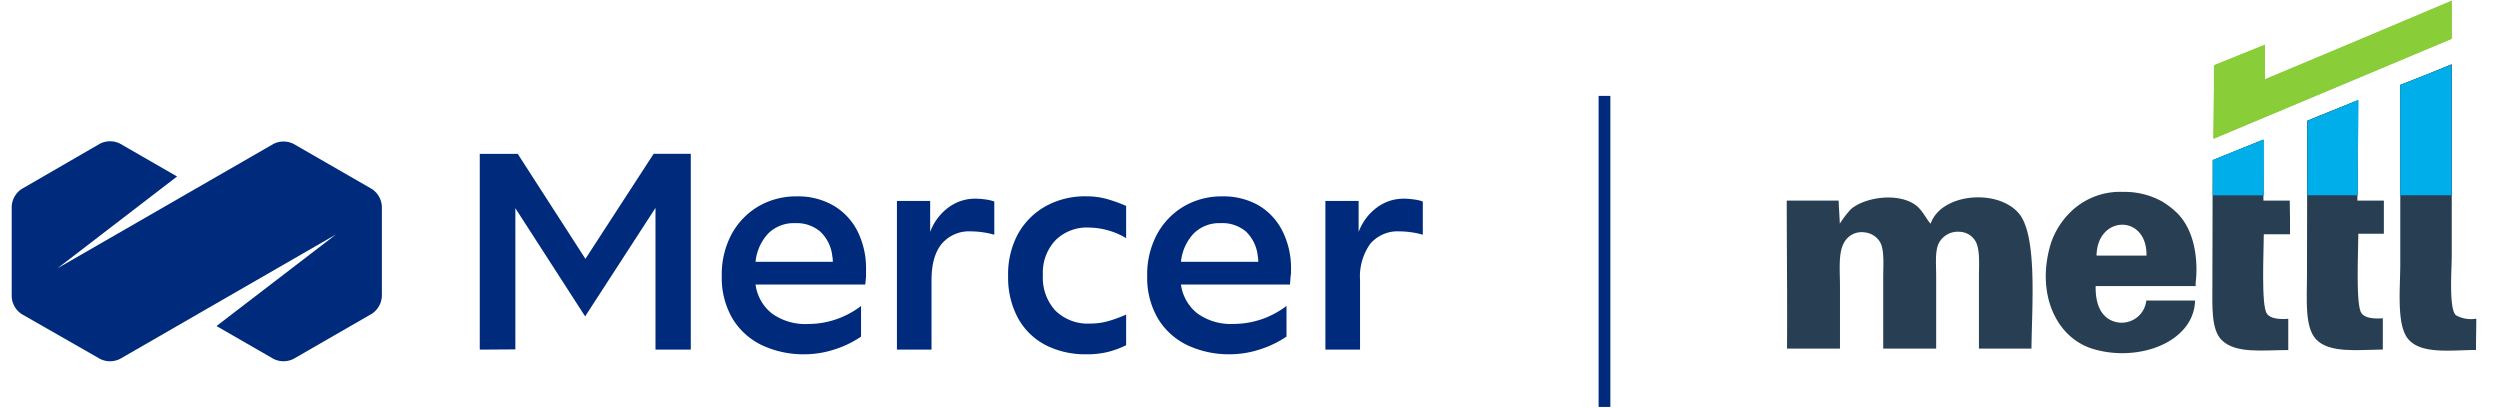
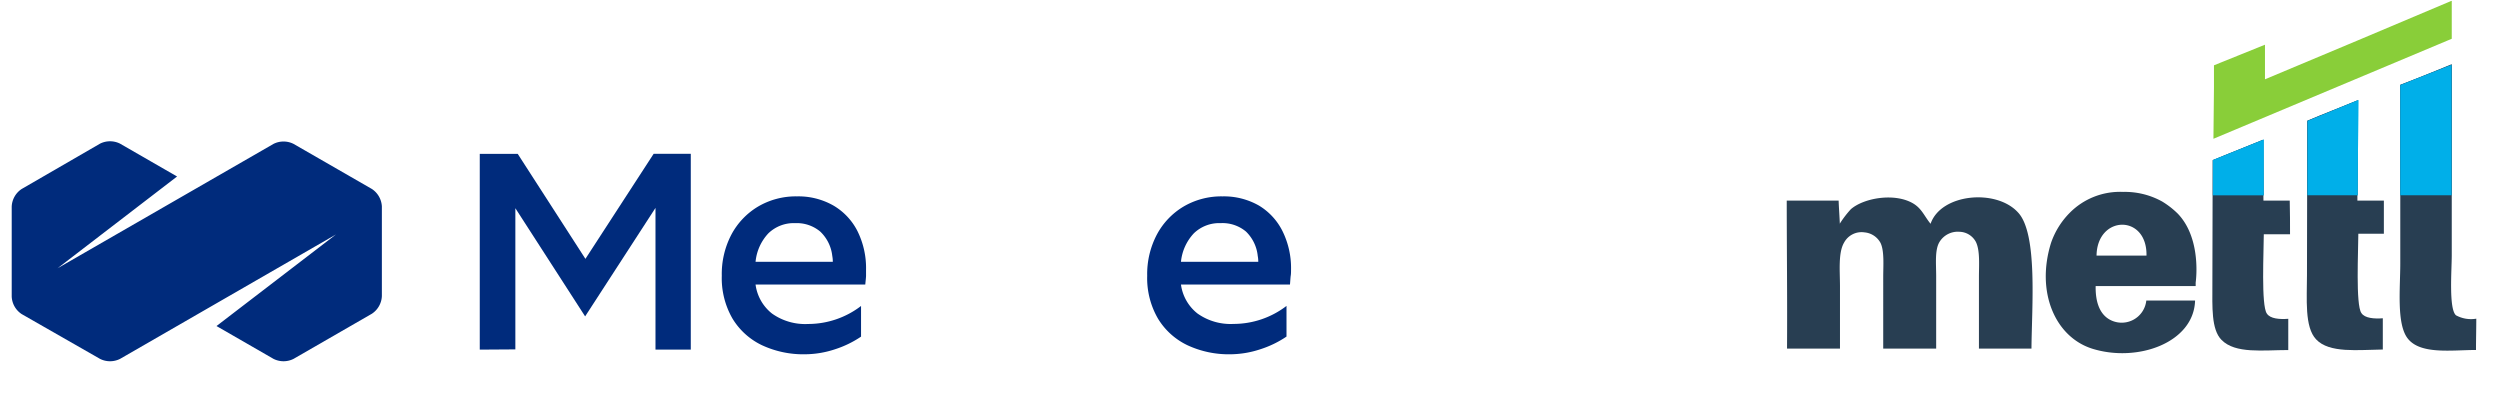
<svg xmlns="http://www.w3.org/2000/svg" id="Layer_1" data-name="Layer 1" viewBox="0 0 424.95 69.31">
  <defs>
    <style>.cls-1{fill:#002b7c;}.cls-2{fill:#89ce39;}.cls-3{fill:#00afe9;}.cls-4{fill:#283e52;}.cls-5{fill:none;stroke:#002b7c;stroke-miterlimit:10;stroke-width:2px;}</style>
  </defs>
  <path class="cls-1" d="M81.55,59.43V26.15H88L99.51,44l11.6-17.86h6.31V59.43h-6V35.34L99.46,53.78,87.6,35.39v24Z" />
  <path class="cls-1" d="M136.83,60.22a16.6,16.6,0,0,1-7.31-1.54,11.77,11.77,0,0,1-5-4.51,13.7,13.7,0,0,1-1.83-7.31,14.4,14.4,0,0,1,1.64-7,12.25,12.25,0,0,1,4.53-4.75,12.66,12.66,0,0,1,6.61-1.73,12,12,0,0,1,6.2,1.56,10.56,10.56,0,0,1,4.09,4.36,14.13,14.13,0,0,1,1.45,6.56c0,.35,0,.7,0,1s-.07.84-.13,1.51H128.43a7.53,7.53,0,0,0,2.8,4.93,9.73,9.73,0,0,0,6.13,1.77,14.8,14.8,0,0,0,9-3.06v5.21a17.32,17.32,0,0,1-4.49,2.17A16.42,16.42,0,0,1,136.83,60.22Zm-1.66-22.29a6.19,6.19,0,0,0-4.56,1.73,8.18,8.18,0,0,0-2.18,4.84h13.13a5.05,5.05,0,0,0-.09-1,6.7,6.7,0,0,0-2.05-4.14A6.2,6.2,0,0,0,135.17,37.93Z" />
-   <path class="cls-1" d="M152.46,59.43V34.16h5.65l0,5.26a9.09,9.09,0,0,1,3.06-4.12,7.58,7.58,0,0,1,4.64-1.53,12.16,12.16,0,0,1,1.67.13,7,7,0,0,1,1.53.35V39.9a12.86,12.86,0,0,0-1.84-.4,14.79,14.79,0,0,0-2.1-.17,6.09,6.09,0,0,0-5,2.12c-1.16,1.42-1.73,3.47-1.73,6.16V59.43Z" />
-   <path class="cls-1" d="M184.72,60.22a14.82,14.82,0,0,1-7.1-1.62A11.33,11.33,0,0,1,173,54a14.49,14.49,0,0,1-1.64-7A14.5,14.5,0,0,1,173,39.83a12.17,12.17,0,0,1,4.69-4.75,13.76,13.76,0,0,1,6.94-1.71,12.77,12.77,0,0,1,3.64.49A26.56,26.56,0,0,1,191.42,35v5.48a12.27,12.27,0,0,0-3.13-1.34,12.57,12.57,0,0,0-3.22-.46,7.54,7.54,0,0,0-5.67,2.17,8,8,0,0,0-2.13,5.89,8.26,8.26,0,0,0,2.13,6.06A7.84,7.84,0,0,0,185.29,55a11.26,11.26,0,0,0,2.93-.37,23.28,23.28,0,0,0,3.2-1.16v5.21a15.68,15.68,0,0,1-3.09,1.14A14.4,14.4,0,0,1,184.72,60.22Z" />
  <path class="cls-1" d="M209.15,60.22a16.6,16.6,0,0,1-7.31-1.54,11.77,11.77,0,0,1-5-4.51A13.7,13.7,0,0,1,195,46.86a14.41,14.41,0,0,1,1.65-7,12.25,12.25,0,0,1,4.53-4.75,12.66,12.66,0,0,1,6.61-1.73,12,12,0,0,1,6.2,1.56A10.56,10.56,0,0,1,218,39.29a14.13,14.13,0,0,1,1.45,6.56c0,.35,0,.7-.05,1s-.07.84-.13,1.51H200.74a7.54,7.54,0,0,0,2.81,4.93,9.71,9.71,0,0,0,6.13,1.77,14.8,14.8,0,0,0,9-3.06v5.21a17.32,17.32,0,0,1-4.49,2.17A16.47,16.47,0,0,1,209.15,60.22Zm-1.66-22.29a6.19,6.19,0,0,0-4.56,1.73,8.24,8.24,0,0,0-2.19,4.84h13.14a5.05,5.05,0,0,0-.09-1,6.7,6.7,0,0,0-2-4.14A6.2,6.2,0,0,0,207.49,37.93Z" />
-   <path class="cls-1" d="M225.29,59.43V34.16h5.65l0,5.26a9.11,9.11,0,0,1,3.07-4.12,7.58,7.58,0,0,1,4.64-1.53,12,12,0,0,1,1.66.13,7,7,0,0,1,1.54.35V39.9a12.86,12.86,0,0,0-1.84-.4,14.79,14.79,0,0,0-2.1-.17,6.11,6.11,0,0,0-5,2.12,9.58,9.58,0,0,0-1.73,6.16V59.43Z" />
  <path class="cls-1" d="M63.21,32.12,49.9,24.46a3.79,3.79,0,0,0-3.41,0L9.78,45.6,30.1,30l-9.69-5.58a3.79,3.79,0,0,0-3.41,0L3.69,32.12a3.77,3.77,0,0,0-1.7,3V50.39a3.75,3.75,0,0,0,1.7,3L17,61a3.79,3.79,0,0,0,3.41,0l36.7-21.15L36.8,55.42,46.49,61a3.79,3.79,0,0,0,3.41,0l13.31-7.67a3.78,3.78,0,0,0,1.7-3V35.07A3.79,3.79,0,0,0,63.21,32.12Z" />
-   <path class="cls-2" d="M416.66.16l.09,0V6.59l-40.51,17,.09-8.82V11.1L385,7.6v5.88C395.46,9.09,406.11,4.65,416.66.16Z" />
  <path class="cls-3" d="M408,33.19h8.72V11L408,14.45Z" />
  <path class="cls-3" d="M392.2,33.19h8.56L400.87,17l-8.64,3.54Z" />
  <path class="cls-3" d="M376.15,27.2v6h8.63l0-9.48Z" />
  <path class="cls-2" d="M416.66.16l.09,0V6.59l-40.51,17,.09-8.82V11.1L385,7.6v5.88C395.46,9.09,406.11,4.65,416.66.16Z" />
  <path class="cls-4" d="M416.75,10.91V43.37c0,2.55-.53,9.19.73,10.23a5.34,5.34,0,0,0,3.44.57c0,1.78-.05,3.49-.05,5.32-4.12,0-9.5.83-11.64-2C407.35,55,408,49,408,44.77V14.41C410.9,13.32,413.82,12.12,416.75,10.91Z" />
  <path class="cls-4" d="M405.21,39.73h-4.34c0,2.76-.47,12.13.52,13.48.57.89,2.19,1,3.64.89v5.31c-4.16.05-9.1.67-11.33-1.72-2-2.08-1.56-6.92-1.56-10.93,0-8.8.05-17.46.05-26.24,2.8-1.2,5.71-2.29,8.57-3.48,0,5.66-.05,11.43-.05,17.06,1.5,0,3.05,0,4.5,0Z" />
  <path class="cls-4" d="M389.26,39.82H384.8c0,2.76-.47,12.13.52,13.48.57.89,2.18,1,3.64.89V59.5c-4.27,0-9,.67-11.34-1.72-1.77-1.77-1.56-5.67-1.56-9.32,0-7.08.05-14.15.05-21.23,2.81-1.19,5.72-2.29,8.58-3.48,0,3.43.05,6.86.05,10.35h4.47C389.26,36,389.26,38,389.26,39.82Z" />
  <path class="cls-4" d="M345.31,59.25h-8.93V47.12c0-2,.21-4.53-.52-6a3.25,3.25,0,0,0-2.75-1.72,3.64,3.64,0,0,0-3.43,1.72c-.83,1.35-.57,3.74-.57,5.83V59.25c-2.95,0-6,0-9,0V47.09c0-1.92.21-4.47-.47-5.82a3.43,3.43,0,0,0-2.71-1.77,3.37,3.37,0,0,0-3.49,1.77c-1,1.72-.68,4.83-.68,7.43V59.25h-9c.06-8.42-.05-16.94-.05-25.15h8.82c.05,1.35.16,2.7.21,4.1V38a17.09,17.09,0,0,1,1.87-2.44c2.23-1.93,7.43-2.81,10.55-1,1.51.88,1.93,2.18,3,3.48h0c1.77-5.14,11.17-6,14.87-1.92C346.4,39.71,345.36,52.18,345.31,59.25Z" />
  <path class="cls-3" d="M408,33.19h8.72V11L408,14.45Z" />
  <path class="cls-3" d="M392.2,33.19h8.56L400.87,17l-8.64,3.54Z" />
  <path class="cls-3" d="M376.15,27.2v6h8.63l0-9.48Z" />
  <path class="cls-4" d="M370.17,36.31a14.33,14.33,0,0,0-2.65-2.06,13.1,13.1,0,0,0-6.64-1.63,12,12,0,0,0-9.09,3.58,13.42,13.42,0,0,0-3.15,5.07c-2.61,8.35.68,16,7,18,7.67,2.4,17.27-1,17.48-8.19h-8.29a4.21,4.21,0,0,1-6.42,3.13c-1.57-1-2.24-3-2.19-5.58h17l0-.59C373.48,46.06,373.73,40,370.17,36.31Zm-5.31,7.14h-8.49C356.47,36.53,365,36.37,364.86,43.45Z" />
-   <line class="cls-5" x1="272.73" y1="16.3" x2="272.73" y2="69.17" />
</svg>